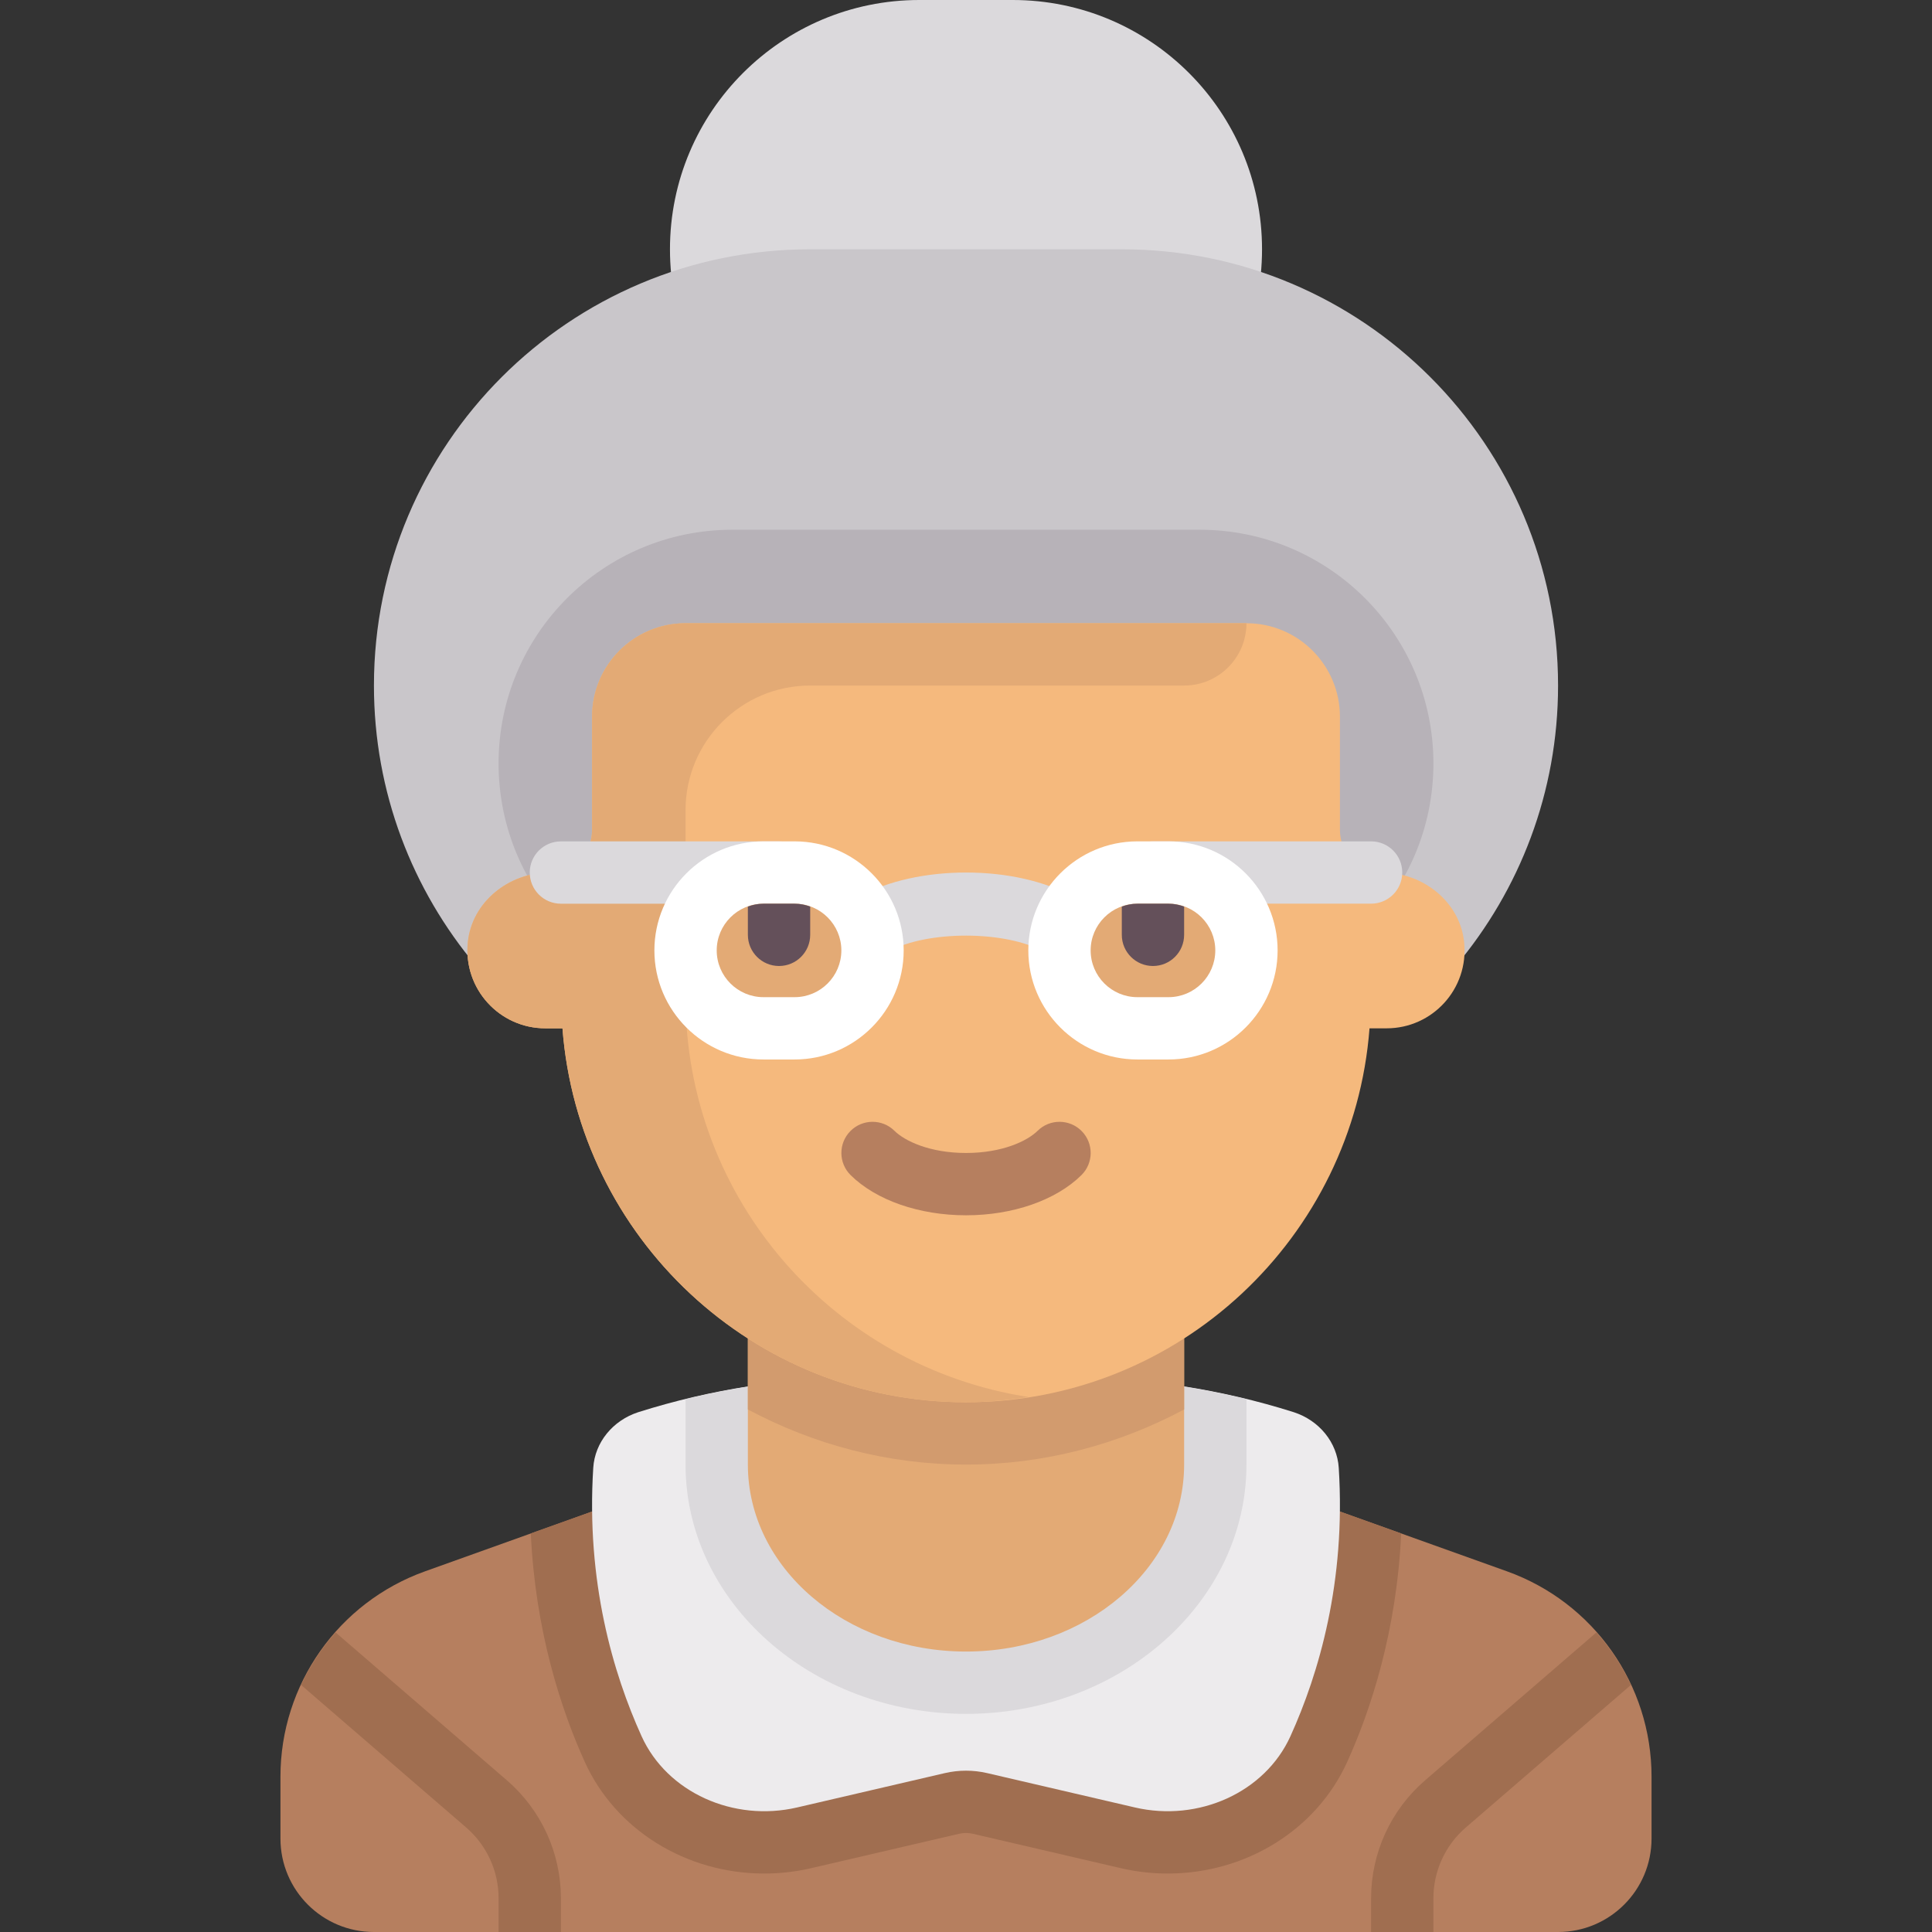
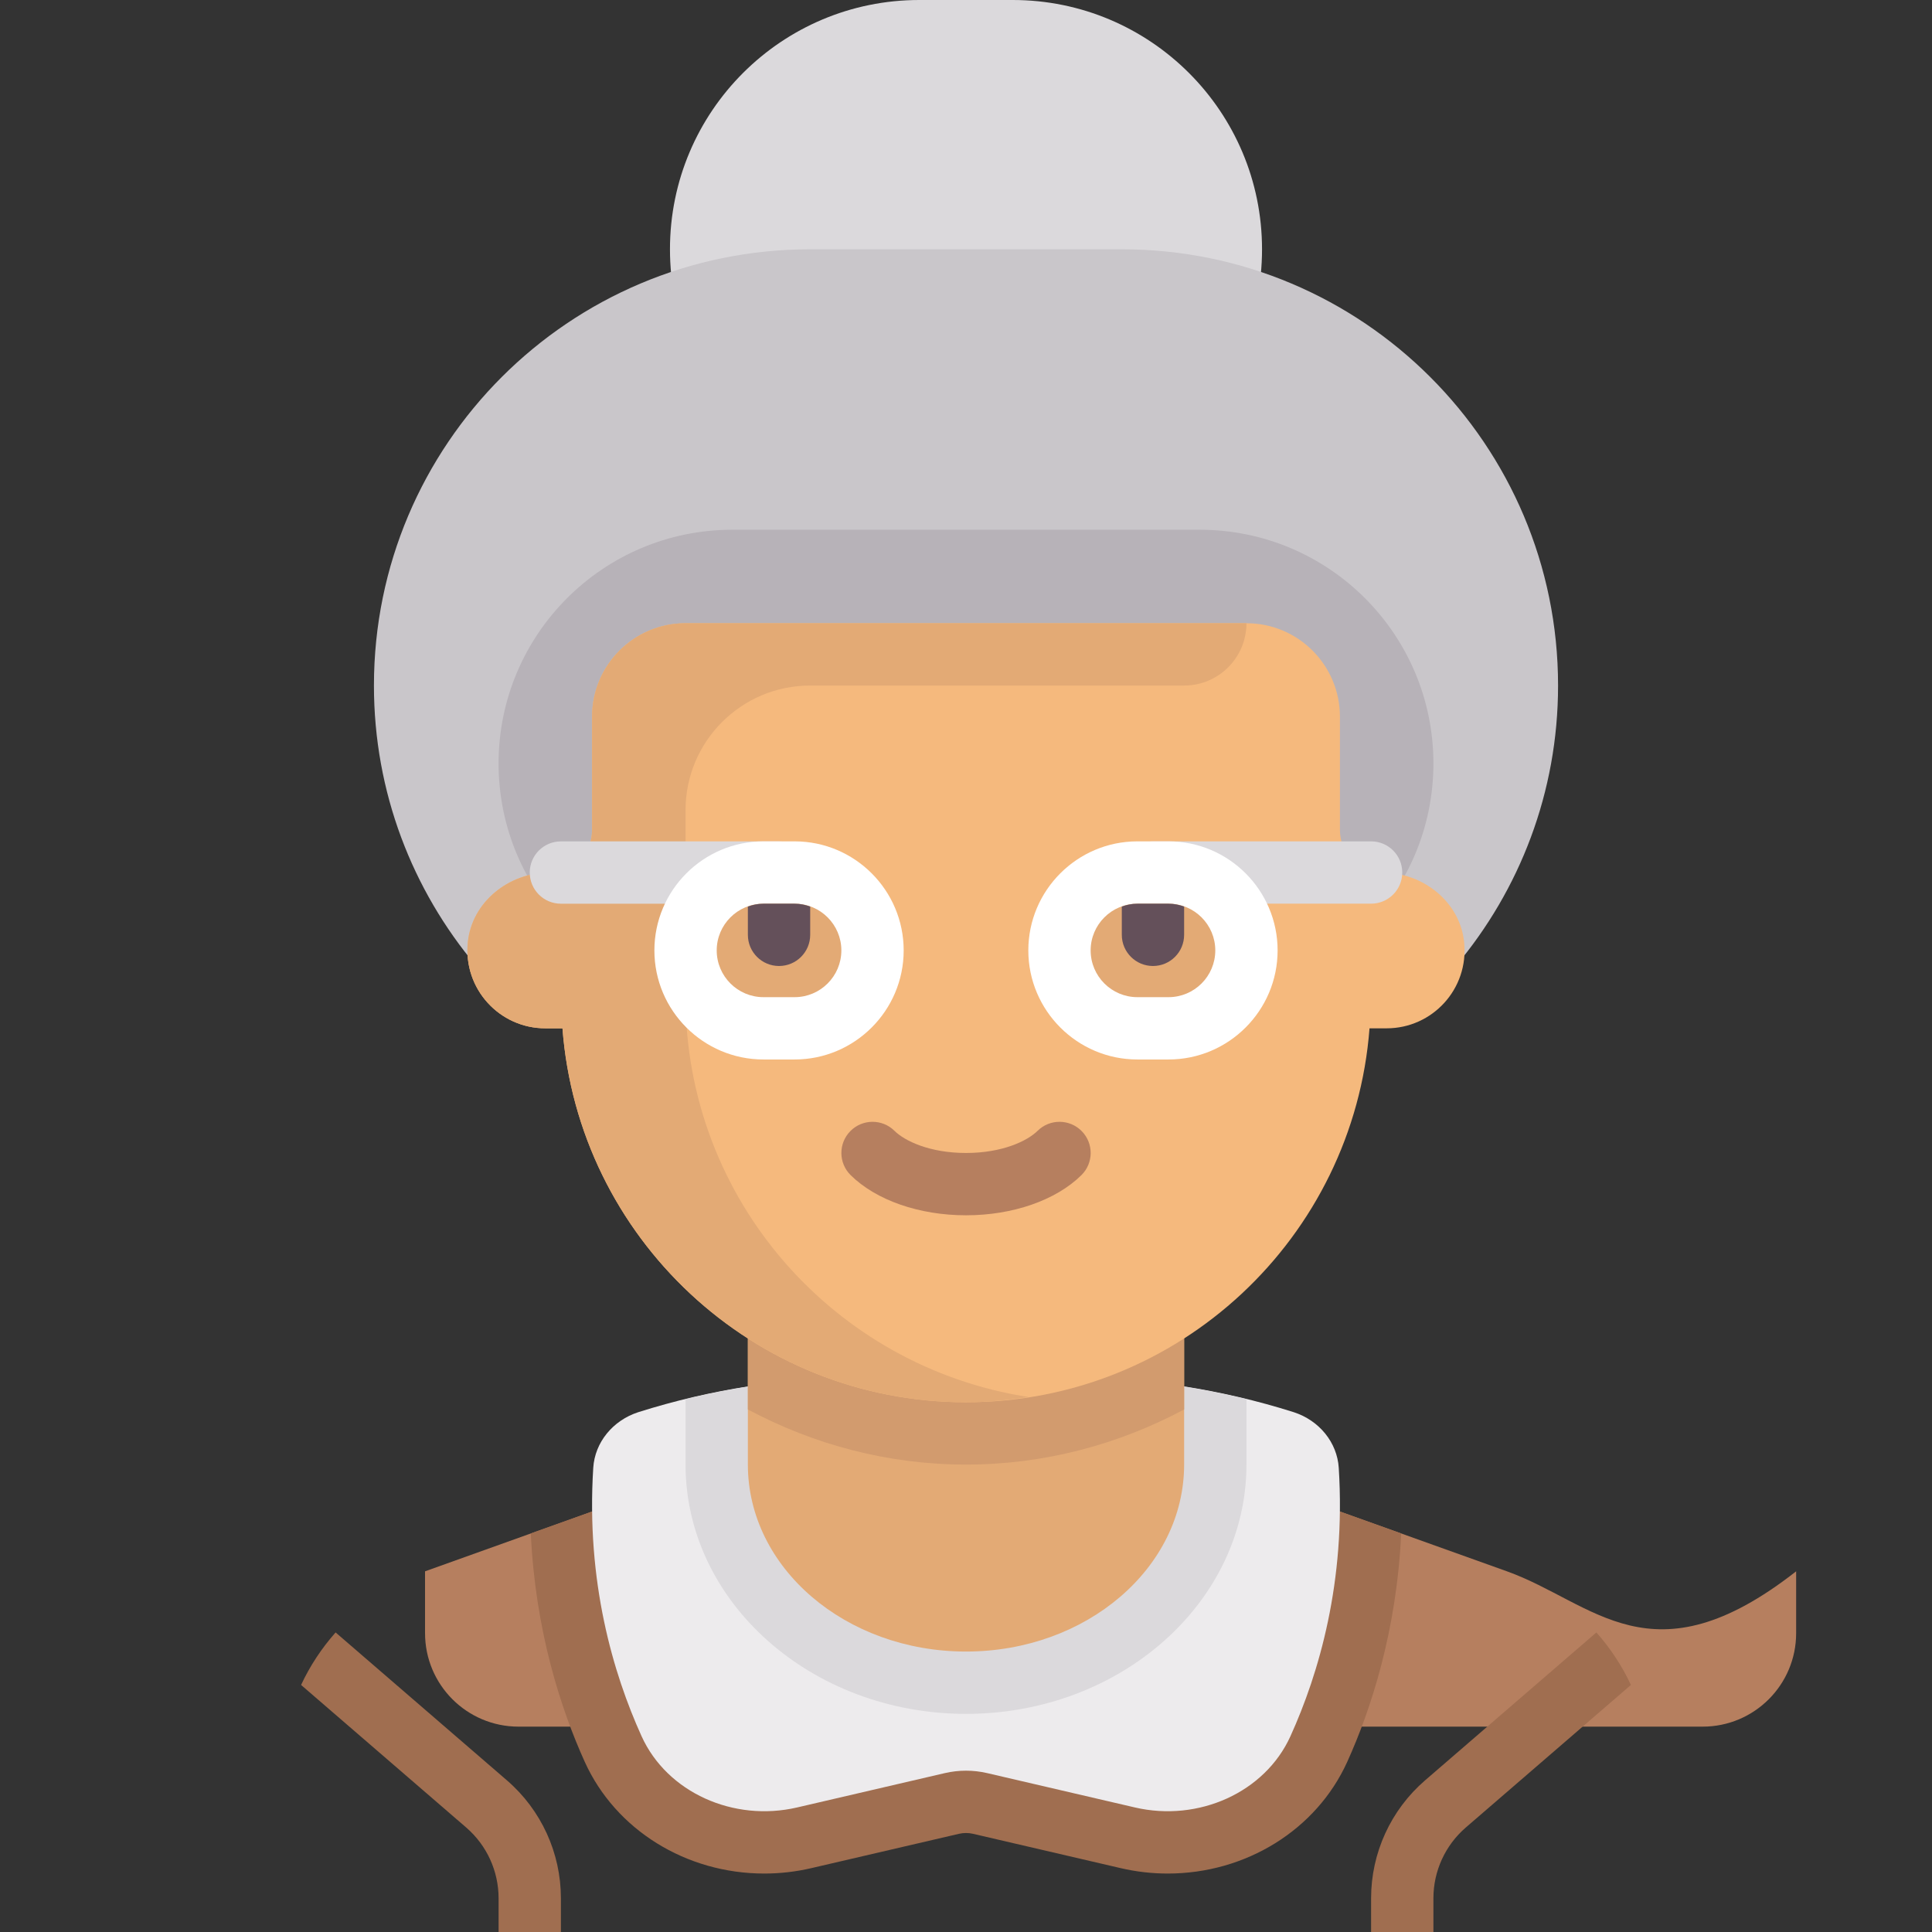
<svg xmlns="http://www.w3.org/2000/svg" version="1.1" id="Capa_1" x="0px" y="0px" viewBox="0 0 512 512" style="enable-background:new 0 0 512 512;" xml:space="preserve">
  <rect x="0" y="0" width="512" height="512" fill="#333333" stroke="none" />
-   <path style="fill:#B67F5F;" d="M399.357,416.416L297.29,379.871h-82.58l-102.067,36.545c-22.984,8.229-38.32,30.01-38.32,54.423  v16.387c0,13.682,11.092,24.774,24.774,24.774h313.806c13.682,0,24.774-11.092,24.774-24.774v-16.387  C437.677,446.427,422.341,424.646,399.357,416.416z" />
+   <path style="fill:#B67F5F;" d="M399.357,416.416L297.29,379.871h-82.58l-102.067,36.545v16.387c0,13.682,11.092,24.774,24.774,24.774h313.806c13.682,0,24.774-11.092,24.774-24.774v-16.387  C437.677,446.427,422.341,424.646,399.357,416.416z" />
  <path style="fill:#A06E50;" d="M214.984,495.082l39.146-9.102c0.612-0.143,1.242-0.215,1.87-0.215c0.629,0,1.258,0.072,1.87,0.215  l39.146,9.102c4.075,0.948,8.261,1.428,12.442,1.428c20.744,0,39.412-11.606,47.558-29.567c6.273-13.83,13.12-34.706,14.312-60.563  l-74.038-26.51h-82.58l-74.038,26.51c1.193,25.856,8.039,46.732,14.312,60.563c8.146,17.961,26.814,29.567,47.558,29.567  C206.723,496.51,210.909,496.029,214.984,495.082z" />
  <path style="fill:#EDEBED;" d="M354.783,388.977c-0.424-6.689-5.134-12.531-11.936-14.737l-0.002-0.001  c-19.252-6.089-39.324-9.187-59.516-9.187h-54.657c-20.192,0-40.264,3.098-59.515,9.187l-0.003,0.001  c-6.802,2.206-11.513,8.048-11.936,14.737c-1.916,30.207,5.271,54.524,12.808,71.144c6.756,14.895,24.355,22.795,41.218,18.874  l39.146-9.102c3.691-0.858,7.53-0.858,11.222,0l39.146,9.102c16.863,3.921,34.463-3.979,41.218-18.874  C349.513,443.502,356.699,419.184,354.783,388.977z" />
  <path style="fill:#DBD9DC;" d="M283.329,365.052h-54.657c-15.857,0-31.624,1.979-46.994,5.749v17.328  c0,36.428,33.341,66.065,74.323,66.065s74.323-29.637,74.323-66.065v-17.328C314.952,367.031,299.185,365.052,283.329,365.052z" />
  <path style="fill:#E3AA75;" d="M198.194,346.839v41.29c0,27.365,25.881,49.548,57.806,49.548c31.926,0,57.806-22.183,57.806-49.548  v-41.29H198.194z" />
  <path style="fill:#D29B6E;" d="M256,388.129c20.784,0,40.457-5.342,57.806-14.609v-26.681H198.194v26.681  C215.543,382.787,235.216,388.129,256,388.129z" />
  <path style="fill:#DBD9DC;" d="M268.387,132.129h-24.774c-36.486,0-66.064-29.578-66.064-66.064l0,0  C177.548,29.578,207.126,0,243.613,0h24.774c36.486,0,66.064,29.578,66.064,66.064l0,0  C334.452,102.551,304.874,132.129,268.387,132.129z" />
  <path style="fill:#C9C6CA;" d="M385.792,256c16.899-20.1,27.111-46.008,27.111-74.323c0-63.851-51.762-115.613-115.613-115.613  h-82.58c-63.851,0-115.613,51.762-115.613,115.613c0,28.315,10.213,54.222,27.111,74.323H385.792z" />
  <path style="fill:#B7B2B8;" d="M317.936,264.258H194.064c-34.206,0-61.935-27.729-61.935-61.935l0,0  c0-34.206,27.729-61.935,61.935-61.935h123.871c34.206,0,61.935,27.729,61.935,61.935l0,0  C379.871,236.529,352.142,264.258,317.936,264.258z" />
  <path style="fill:#F5B97D;" d="M366.306,231.226L366.306,231.226c-6.191,0-11.209-5.018-11.209-11.209v-30.081  c0-13.682-11.092-24.774-24.774-24.774H181.677c-13.682,0-24.774,11.092-24.774,24.774v30.081c0,6.191-5.018,11.209-11.209,11.209  l0,0c-10.799,0-20.64,7.77-21.716,18.515c-1.238,12.358,8.433,22.775,20.538,22.775h4.546c4.23,55.419,50.435,99.097,106.938,99.097  s102.708-43.678,106.938-99.097h4.546c12.105,0,21.776-10.417,20.538-22.775C386.946,238.996,377.105,231.226,366.306,231.226z" />
  <path style="fill:#E3AA75;" d="M330.323,165.161L330.323,165.161H181.678c-13.682,0-24.774,11.092-24.774,24.774v30.081  c0,6.276-5.14,11.153-11.416,11.21c-10.718,0.098-20.441,7.837-21.51,18.514c-1.237,12.358,8.433,22.775,20.538,22.775h4.546  c4.23,55.419,50.435,99.097,106.938,99.097c5.649,0,11.157-0.55,16.568-1.392c-51.454-7.941-90.891-52.286-90.891-105.963V214.71  c0-18.243,14.789-33.032,33.032-33.032h99.097C322.928,181.677,330.323,174.283,330.323,165.161z" />
  <path style="fill:#B67F5F;" d="M256.008,322.065c-12.387,0-23.823-3.976-30.573-10.637c-3.25-3.202-3.282-8.431-0.081-11.677  c3.202-3.25,8.444-3.282,11.677-0.081c2.75,2.714,9.371,5.879,18.976,5.879s16.226-3.165,18.976-5.879  c3.234-3.202,8.476-3.169,11.677,0.081c3.202,3.246,3.169,8.476-0.081,11.677C279.831,318.089,268.395,322.065,256.008,322.065z" />
  <g>
-     <path style="fill:#DBD9DC;" d="M280.508,253.19c-1.355,0-2.726-0.331-3.992-1.036c-10.024-5.544-30.54-5.625-40.798-0.129   c-4.024,2.161-9.016,0.645-11.177-3.367c-2.161-4.02-0.653-9.028,3.371-11.181c7.5-4.032,17.484-6.25,28.089-6.25   c10.847,0,20.976,2.302,28.516,6.484c3.992,2.21,5.435,7.234,3.226,11.226C286.234,251.653,283.411,253.19,280.508,253.19z" />
    <path style="fill:#DBD9DC;" d="M206.452,239.492h-57.806c-4.565,0-8.258-3.698-8.258-8.258s3.694-8.258,8.258-8.258h57.806   c4.565,0,8.258,3.698,8.258,8.258S211.016,239.492,206.452,239.492z" />
    <path style="fill:#DBD9DC;" d="M363.355,239.484h-57.806c-4.565,0-8.258-3.698-8.258-8.258s3.694-8.258,8.258-8.258h57.806   c4.565,0,8.258,3.698,8.258,8.258S367.919,239.484,363.355,239.484z" />
  </g>
  <path style="fill:#FFFFFF;" d="M309.677,280.774h-8.258c-15.935,0-28.903-12.968-28.903-28.903s12.968-28.903,28.903-28.903h8.258  c15.935,0,28.903,12.968,28.903,28.903S325.613,280.774,309.677,280.774z" />
  <path style="fill:#E3AA75;" d="M301.419,239.484c-6.831,0-12.387,5.556-12.387,12.387c0,6.831,5.556,12.387,12.387,12.387h8.258  c6.831,0,12.387-5.556,12.387-12.387s-5.556-12.387-12.387-12.387L301.419,239.484L301.419,239.484z" />
  <path style="fill:#64505A;" d="M309.677,239.484h-8.258c-1.455,0-2.831,0.298-4.129,0.761v7.497c0,4.56,3.697,8.258,8.258,8.258  s8.258-3.698,8.258-8.258v-7.497C312.509,239.782,311.132,239.484,309.677,239.484z" />
  <g>
    <path style="fill:#A06E50;" d="M134.339,471.81l-45.402-39.197c-3.698,4.181-6.79,8.845-9.148,13.918l43.76,37.779   c5.452,4.71,8.581,11.544,8.581,18.754V512h16.516v-8.935C148.645,491.052,143.427,479.661,134.339,471.81z" />
    <path style="fill:#A06E50;" d="M377.661,471.81l45.402-39.197c3.698,4.181,6.79,8.845,9.148,13.918l-43.76,37.779   c-5.452,4.71-8.581,11.544-8.581,18.754V512h-16.516v-8.935C363.355,491.052,368.573,479.661,377.661,471.81z" />
  </g>
  <path style="fill:#FFFFFF;" d="M210.581,280.774h-8.258c-15.935,0-28.903-12.968-28.903-28.903s12.968-28.903,28.903-28.903h8.258  c15.935,0,28.903,12.968,28.903,28.903S226.516,280.774,210.581,280.774z" />
  <path style="fill:#E3AA75;" d="M202.323,239.484c-6.831,0-12.387,5.556-12.387,12.387c0,6.831,5.556,12.387,12.387,12.387h8.258  c6.831,0,12.387-5.556,12.387-12.387s-5.556-12.387-12.387-12.387L202.323,239.484L202.323,239.484z" />
  <path style="fill:#64505A;" d="M210.581,239.484h-8.258c-1.455,0-2.831,0.298-4.129,0.761v7.497c0,4.56,3.697,8.258,8.258,8.258  s8.258-3.698,8.258-8.258v-7.497C213.412,239.782,212.035,239.484,210.581,239.484z" />
  <g>
</g>
  <g>
</g>
  <g>
</g>
  <g>
</g>
  <g>
</g>
  <g>
</g>
  <g>
</g>
  <g>
</g>
  <g>
</g>
  <g>
</g>
  <g>
</g>
  <g>
</g>
  <g>
</g>
  <g>
</g>
  <g>
</g>
</svg>